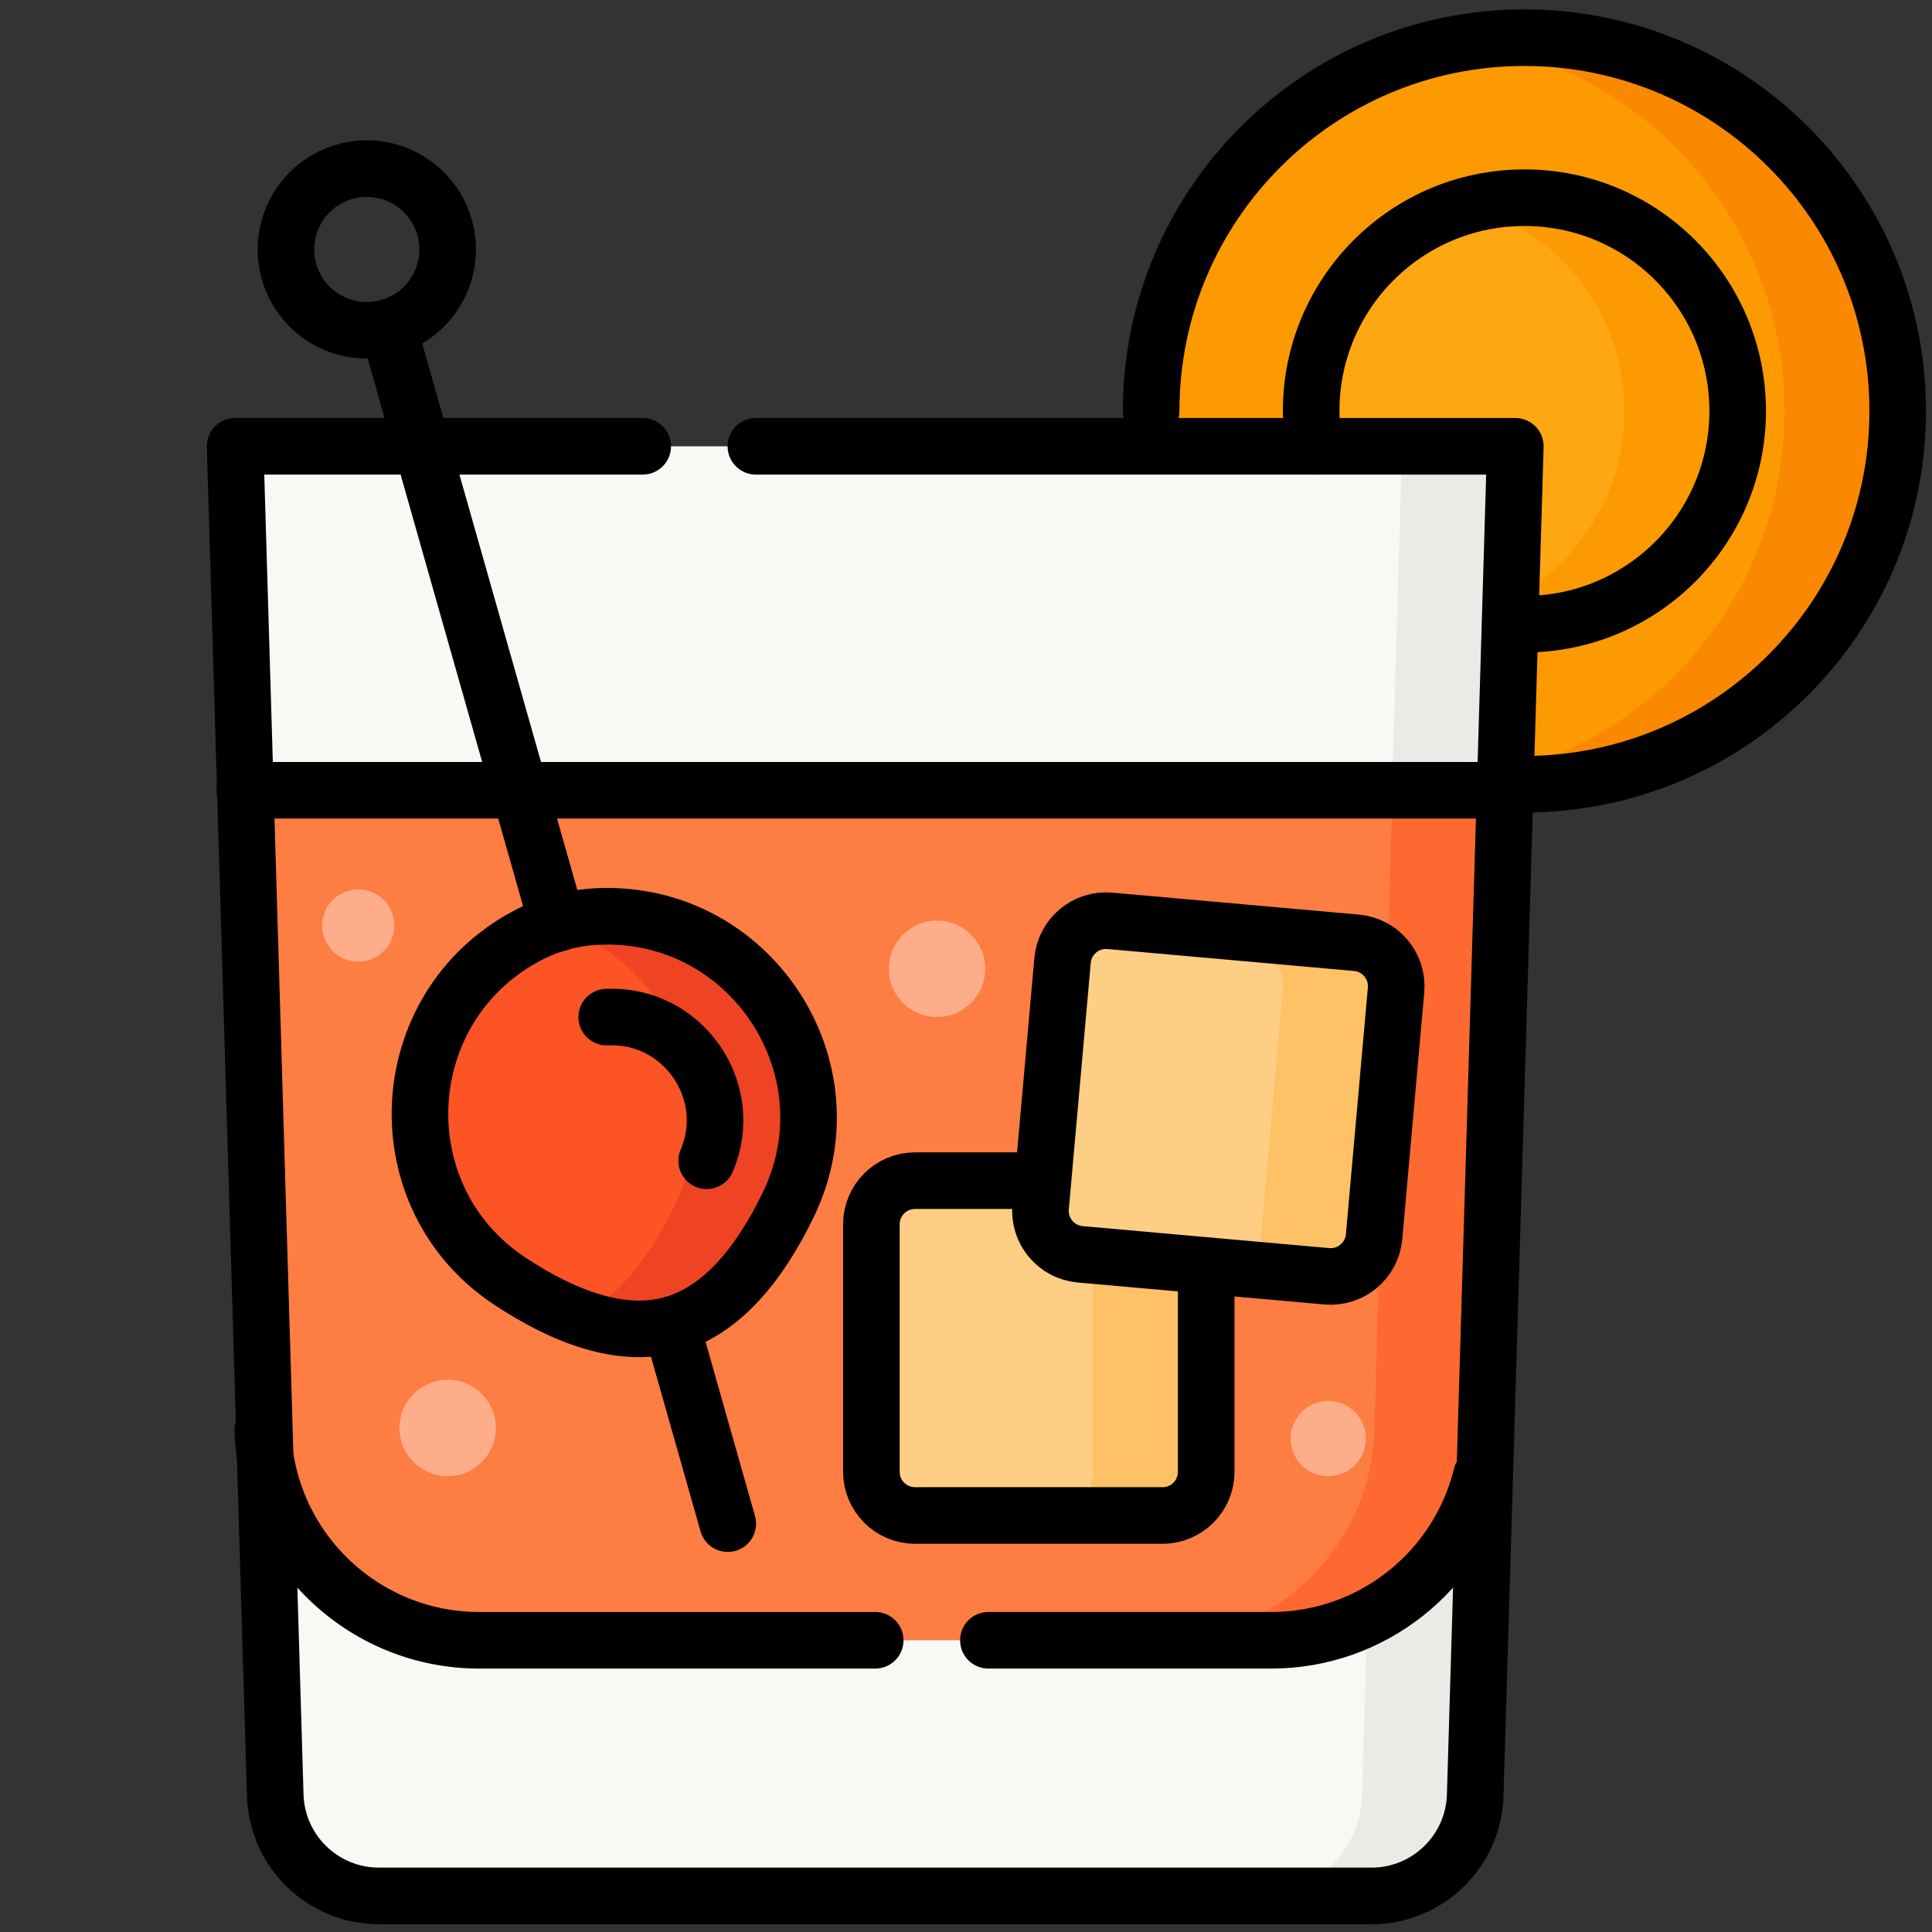
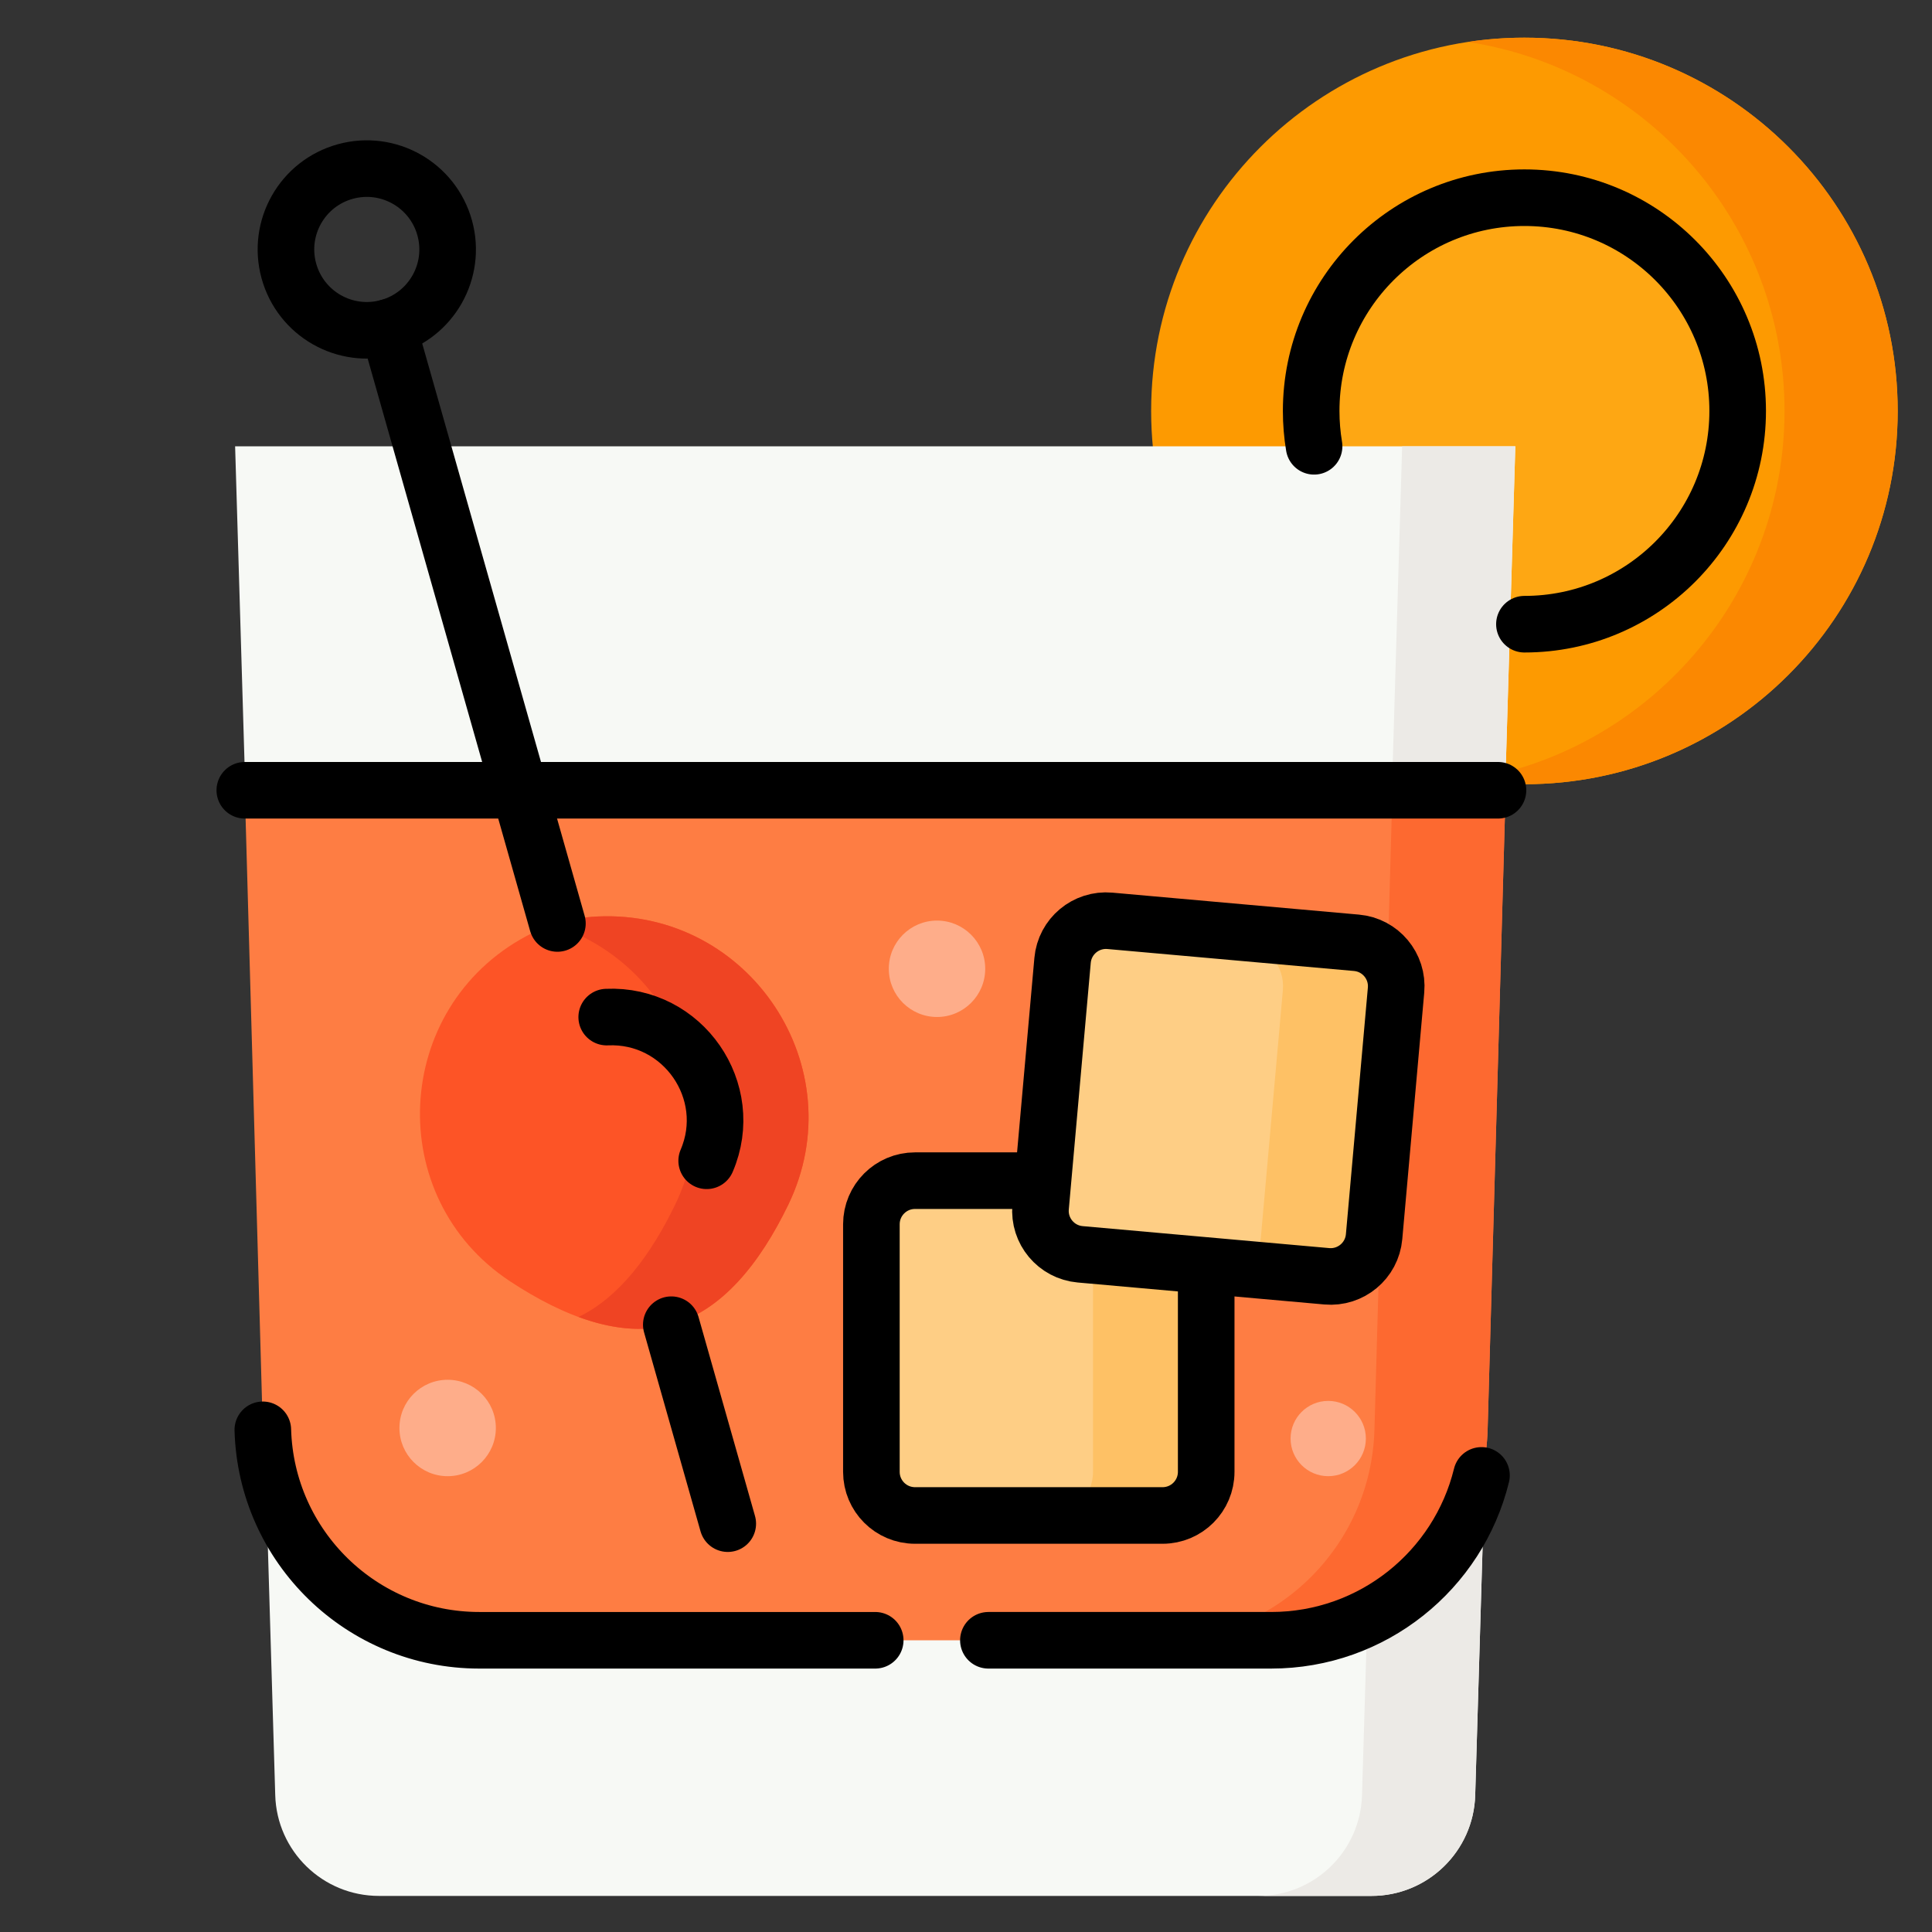
<svg xmlns="http://www.w3.org/2000/svg" version="1.1" id="svg573" width="682.667" height="682.667" viewBox="0 0 682.667 682.667">
  <rect x="0" y="0" width="682.667" height="682.667" fill="#333333" stroke="none" />
  <defs id="defs577">
    <clipPath clipPathUnits="userSpaceOnUse" id="clipPath587">
      <path d="M 0,512 H 512 V 0 H 0 Z" id="path585" />
    </clipPath>
  </defs>
  <g id="g579" transform="matrix(1.333,0,0,-1.333,0,682.667)">
    <g id="g581">
      <g id="g583" clip-path="url(#clipPath587)">
        <g id="g589" transform="translate(503.035,403.195)">
          <path d="m 0,0 c 0,-54.646 -44.3,-98.946 -98.946,-98.946 -54.647,0 -98.947,44.3 -98.947,98.946 0,54.646 44.3,98.946 98.947,98.946 C -44.3,98.946 0,54.646 0,0" style="fill:#fd9a01;fill-opacity:1;fill-rule:nonzero;stroke:none" id="path591" />
        </g>
        <g id="g593" transform="translate(404.089,502.141)">
          <path d="m 0,0 c -5.1,0 -10.108,-0.386 -15,-1.13 47.528,-7.229 83.946,-48.269 83.946,-97.816 0,-49.547 -36.418,-90.587 -83.946,-97.816 4.892,-0.743 9.9,-1.13 15,-1.13 54.646,0 98.946,44.299 98.946,98.946 C 98.946,-44.3 54.646,0 0,0" style="fill:#fb8801;fill-opacity:1;fill-rule:nonzero;stroke:none" id="path595" />
        </g>
        <g id="g597" transform="translate(460.617,403.195)">
          <path d="m 0,0 c 0,-31.219 -25.309,-56.528 -56.528,-56.528 -31.22,0 -56.528,25.309 -56.528,56.528 0,31.219 25.308,56.528 56.528,56.528 C -25.309,56.528 0,31.219 0,0" style="fill:#fea713;fill-opacity:1;fill-rule:nonzero;stroke:none" id="path599" />
        </g>
        <g id="g601" transform="translate(404.089,459.723)">
-           <path d="m 0,0 c -5.195,0 -10.222,-0.715 -15,-2.028 23.937,-6.574 41.528,-28.476 41.528,-54.5 0,-26.024 -17.591,-47.927 -41.528,-54.501 4.778,-1.312 9.805,-2.027 15,-2.027 31.22,0 56.528,25.308 56.528,56.528 C 56.528,-25.309 31.22,0 0,0" style="fill:#fd9a01;fill-opacity:1;fill-rule:nonzero;stroke:none" id="path603" />
-         </g>
+           </g>
        <g id="g605" transform="translate(363.553,9.565)">
          <path d="m 0,0 h -263.105 c -14.886,0 -27.07,11.845 -27.489,26.725 l -10.635,357.536 H 38.123 L 27.488,26.725 C 27.069,11.845 14.886,0 0,0" style="fill:#f7f9f5;fill-opacity:1;fill-rule:nonzero;stroke:none" id="path607" />
        </g>
        <g id="g609" transform="translate(371.676,393.826)">
          <path d="m 0,0 -10.635,-357.536 c -0.419,-14.88 -12.602,-26.725 -27.488,-26.725 h 30 c 14.886,0 27.069,11.845 27.488,26.725 L 30,0 Z" style="fill:#eceae6;fill-opacity:1;fill-rule:nonzero;stroke:none" id="path611" />
        </g>
        <g id="g613" transform="translate(64.893,302.646)">
          <path d="m 0,0 4.775,-169.53 c 0.875,-31.062 26.308,-55.788 57.382,-55.788 h 209.902 c 31.073,0 56.505,24.726 57.38,55.788 L 334.215,0 Z" style="fill:#fe7d43;fill-opacity:1;fill-rule:nonzero;stroke:none" id="path615" />
        </g>
        <g id="g617" transform="translate(369.107,302.646)">
          <path d="m 0,0 -4.775,-169.53 c -0.875,-31.062 -26.308,-55.788 -57.381,-55.788 h 30 c 31.073,0 56.506,24.726 57.381,55.788 L 30,0 Z" style="fill:#fd6930;fill-opacity:1;fill-rule:nonzero;stroke:none" id="path619" />
        </g>
        <g id="g621" transform="translate(230.985,121.974)">
          <path d="m 0,0 v 65.625 c 0,6.386 5.177,11.562 11.563,11.562 h 65.625 c 6.385,0 11.562,-5.176 11.562,-11.562 V 0 c 0,-6.385 -5.177,-11.562 -11.562,-11.562 H 11.563 C 5.177,-11.562 0,-6.385 0,0" style="fill:#fece85;fill-opacity:1;fill-rule:nonzero;stroke:none" id="path623" />
        </g>
        <g id="g625" transform="translate(308.173,199.162)">
          <path d="m 0,0 h -30 c 6.386,0 11.563,-5.177 11.563,-11.562 v -65.625 c 0,-6.386 -5.177,-11.562 -11.563,-11.562 H 0 c 6.386,0 11.563,5.176 11.563,11.562 v 65.625 C 11.563,-5.177 6.386,0 0,0" style="fill:#fec165;fill-opacity:1;fill-rule:nonzero;stroke:none" id="path627" />
        </g>
        <g id="g629" transform="translate(351.697,173.816)">
          <path d="m 0,0 -65.366,5.822 c -6.361,0.567 -11.058,6.182 -10.49,12.542 l 5.821,65.367 c 0.567,6.36 6.182,11.057 12.543,10.49 L 7.874,88.399 c 6.36,-0.566 11.057,-6.182 10.49,-12.542 L 12.542,10.49 C 11.976,4.13 6.36,-0.567 0,0" style="fill:#fece85;fill-opacity:1;fill-rule:nonzero;stroke:none" id="path631" />
        </g>
        <g id="g633" transform="translate(359.571,262.215)">
          <path d="M 0,0 -65.366,5.822 C -68.16,6.071 -70.81,5.303 -72.951,3.826 L -30,0 c 6.36,-0.566 11.058,-6.182 10.49,-12.542 l -5.821,-65.367 c -0.318,-3.566 -2.225,-6.608 -4.958,-8.494 l 22.415,-1.996 c 6.36,-0.567 11.976,4.13 12.543,10.49 l 5.821,65.367 C 11.058,-6.182 6.36,-0.566 0,0" style="fill:#fec165;fill-opacity:1;fill-rule:nonzero;stroke:none" id="path635" />
        </g>
        <g id="g637" transform="translate(158.43,269.193)">
          <path d="m 0,0 c 40.318,1.831 68.106,-40.088 50.524,-76.417 -7.494,-15.485 -17.55,-28.092 -30.928,-31.772 -13.379,-3.68 -28.469,2.01 -42.828,11.482 -33.69,22.225 -31.251,72.459 4.331,91.508 C -13.068,-2.077 -6.609,-0.3 0,0" style="fill:#fd5426;fill-opacity:1;fill-rule:nonzero;stroke:none" id="path639" />
        </g>
        <g id="g641" transform="translate(158.43,269.193)">
          <path d="m 0,0 v 0 c -4.081,-0.185 -8.103,-0.937 -11.956,-2.217 29.923,-9.063 47.284,-43.612 32.48,-74.2 -6.461,-13.352 -14.835,-24.549 -25.594,-29.744 8.48,-3.118 16.864,-4.174 24.666,-2.028 13.378,3.68 23.434,16.287 30.928,31.772 C 68.107,-40.088 40.318,1.831 0,0" style="fill:#ef4423;fill-opacity:1;fill-rule:nonzero;stroke:none" id="path643" />
        </g>
        <g id="g645" transform="translate(261.158,255.326)">
          <path d="m 0,0 c 0,-7.057 -5.722,-12.778 -12.778,-12.778 -7.058,0 -12.779,5.721 -12.779,12.778 0,7.057 5.721,12.778 12.779,12.778 C -5.722,12.778 0,7.057 0,0" style="fill:#fead8a;fill-opacity:1;fill-rule:nonzero;stroke:none" id="path647" />
        </g>
        <g id="g649" transform="translate(131.438,133.604)">
          <path d="m 0,0 c 0,-7.057 -5.721,-12.778 -12.777,-12.778 -7.058,0 -12.779,5.721 -12.779,12.778 0,7.057 5.721,12.778 12.779,12.778 C -5.721,12.778 0,7.057 0,0" style="fill:#fead8a;fill-opacity:1;fill-rule:nonzero;stroke:none" id="path651" />
        </g>
        <g id="g653" transform="translate(104.533,266.793)">
-           <path d="m 0,0 c 0,-5.286 -4.285,-9.571 -9.571,-9.571 -5.286,0 -9.572,4.285 -9.572,9.571 0,5.286 4.286,9.571 9.572,9.571 C -4.285,9.571 0,5.286 0,0" style="fill:#fead8a;fill-opacity:1;fill-rule:nonzero;stroke:none" id="path655" />
-         </g>
+           </g>
        <g id="g657" transform="translate(362.057,130.804)">
          <path d="m 0,0 c 0,-5.51 -4.468,-9.978 -9.978,-9.978 -5.51,0 -9.977,4.468 -9.977,9.978 0,5.51 4.467,9.978 9.977,9.978 C -4.468,9.978 0,5.51 0,0" style="fill:#fead8a;fill-opacity:1;fill-rule:nonzero;stroke:none" id="path659" />
        </g>
        <g id="g661" transform="translate(305.143,403.195)">
-           <path d="m 0,0 c 0,54.646 44.3,98.946 98.946,98.946 54.647,0 98.947,-44.3 98.947,-98.946 0,-54.646 -44.3,-98.946 -98.947,-98.946" style="fill:none;stroke:#000000;stroke-width:15;stroke-linecap:round;stroke-linejoin:round;stroke-miterlimit:10;stroke-dasharray:none;stroke-opacity:1" id="path663" />
-         </g>
+           </g>
        <g id="g665" transform="translate(348.334,393.825)">
          <path d="m 0,0 c -0.509,3.048 -0.772,6.178 -0.772,9.37 0,31.219 25.307,56.528 56.527,56.528 31.22,0 56.528,-25.309 56.528,-56.528 0,-31.22 -25.308,-56.528 -56.528,-56.528" style="fill:none;stroke:#000000;stroke-width:15;stroke-linecap:round;stroke-linejoin:round;stroke-miterlimit:10;stroke-dasharray:none;stroke-opacity:1" id="path667" />
        </g>
        <g id="g669" transform="translate(200.366,393.826)">
-           <path d="m 0,0 h 201.31 l -10.635,-357.536 c -0.419,-14.88 -12.603,-26.725 -27.488,-26.725 H -99.919 c -14.886,0 -27.069,11.845 -27.488,26.725 L -138.042,0 H -30" style="fill:none;stroke:#000000;stroke-width:15;stroke-linecap:round;stroke-linejoin:round;stroke-miterlimit:10;stroke-dasharray:none;stroke-opacity:1" id="path671" />
-         </g>
+           </g>
        <g id="g673" transform="translate(262,77.329)">
          <path d="m 0,0 h 74.951 c 26.916,0 49.6,18.553 55.756,43.705" style="fill:none;stroke:#000000;stroke-width:15;stroke-linecap:round;stroke-linejoin:round;stroke-miterlimit:10;stroke-dasharray:none;stroke-opacity:1" id="path675" />
        </g>
        <g id="g677" transform="translate(69.668,133.116)">
          <path d="M 0,0 C 0.875,-31.062 26.308,-55.788 57.381,-55.788 H 162.332" style="fill:none;stroke:#000000;stroke-width:15;stroke-linecap:round;stroke-linejoin:round;stroke-miterlimit:10;stroke-dasharray:none;stroke-opacity:1" id="path679" />
        </g>
        <g id="g681" transform="translate(319.735,173.77)">
          <path d="m 0,0 v -51.795 c 0,-6.386 -5.177,-11.562 -11.563,-11.562 h -65.625 c -6.385,0 -11.562,5.176 -11.562,11.562 V 13.83 c 0,6.385 5.177,11.562 11.562,11.562 h 32.813" style="fill:none;stroke:#000000;stroke-width:15;stroke-linecap:round;stroke-linejoin:round;stroke-miterlimit:10;stroke-dasharray:none;stroke-opacity:1" id="path683" />
        </g>
        <g id="g685" transform="translate(64.893,302.646)">
          <path d="M 0,0 H 332.187" style="fill:none;stroke:#000000;stroke-width:15;stroke-linecap:round;stroke-linejoin:round;stroke-miterlimit:10;stroke-dasharray:none;stroke-opacity:1" id="path687" />
        </g>
        <g id="g689" transform="translate(351.697,173.816)">
          <path d="m 0,0 -65.366,5.822 c -6.361,0.567 -11.058,6.182 -10.49,12.542 l 5.821,65.367 c 0.567,6.36 6.182,11.057 12.543,10.49 L 7.874,88.399 c 6.36,-0.566 11.057,-6.182 10.49,-12.542 L 12.542,10.49 C 11.976,4.13 6.36,-0.567 0,0 Z" style="fill:none;stroke:#000000;stroke-width:15;stroke-linecap:round;stroke-linejoin:round;stroke-miterlimit:10;stroke-dasharray:none;stroke-opacity:1" id="path691" />
        </g>
        <g id="g693" transform="translate(177.945,160.981)">
          <path d="M 0,0 14.969,-52.739" style="fill:none;stroke:#000000;stroke-width:15;stroke-linecap:round;stroke-linejoin:round;stroke-miterlimit:10;stroke-dasharray:none;stroke-opacity:1" id="path695" />
        </g>
        <g id="g697" transform="translate(102.911,425.344)">
          <path d="M 0,0 44.846,-158.004" style="fill:none;stroke:#000000;stroke-width:15;stroke-linecap:round;stroke-linejoin:round;stroke-miterlimit:10;stroke-dasharray:none;stroke-opacity:1" id="path699" />
        </g>
        <g id="g701" transform="translate(117.887,451.687)">
          <path d="m 0,0 c 3.139,-11.41 -3.566,-23.204 -14.976,-26.343 -11.41,-3.138 -23.204,3.567 -26.342,14.977 -3.139,11.41 3.566,23.204 14.976,26.342 C -14.933,18.115 -3.139,11.41 0,0 Z" style="fill:none;stroke:#000000;stroke-width:15;stroke-linecap:round;stroke-linejoin:round;stroke-miterlimit:10;stroke-dasharray:none;stroke-opacity:1" id="path703" />
        </g>
        <g id="g705" transform="translate(158.43,269.193)">
-           <path d="m 0,0 c 40.318,1.831 68.106,-40.088 50.524,-76.417 -7.494,-15.485 -17.55,-28.092 -30.928,-31.772 -13.379,-3.68 -28.469,2.01 -42.828,11.482 -33.69,22.225 -31.251,72.459 4.331,91.508 C -13.068,-2.077 -6.609,-0.3 0,0 Z" style="fill:none;stroke:#000000;stroke-width:15;stroke-linecap:round;stroke-linejoin:round;stroke-miterlimit:10;stroke-dasharray:none;stroke-opacity:1" id="path707" />
-         </g>
+           </g>
        <g id="g709" transform="translate(160.825,242.519)">
          <path d="M 0,0 V 0 C 20.281,0.921 34.392,-19.704 26.498,-38.085" style="fill:none;stroke:#000000;stroke-width:15;stroke-linecap:round;stroke-linejoin:round;stroke-miterlimit:10;stroke-dasharray:none;stroke-opacity:1" id="path711" />
        </g>
      </g>
    </g>
  </g>
</svg>